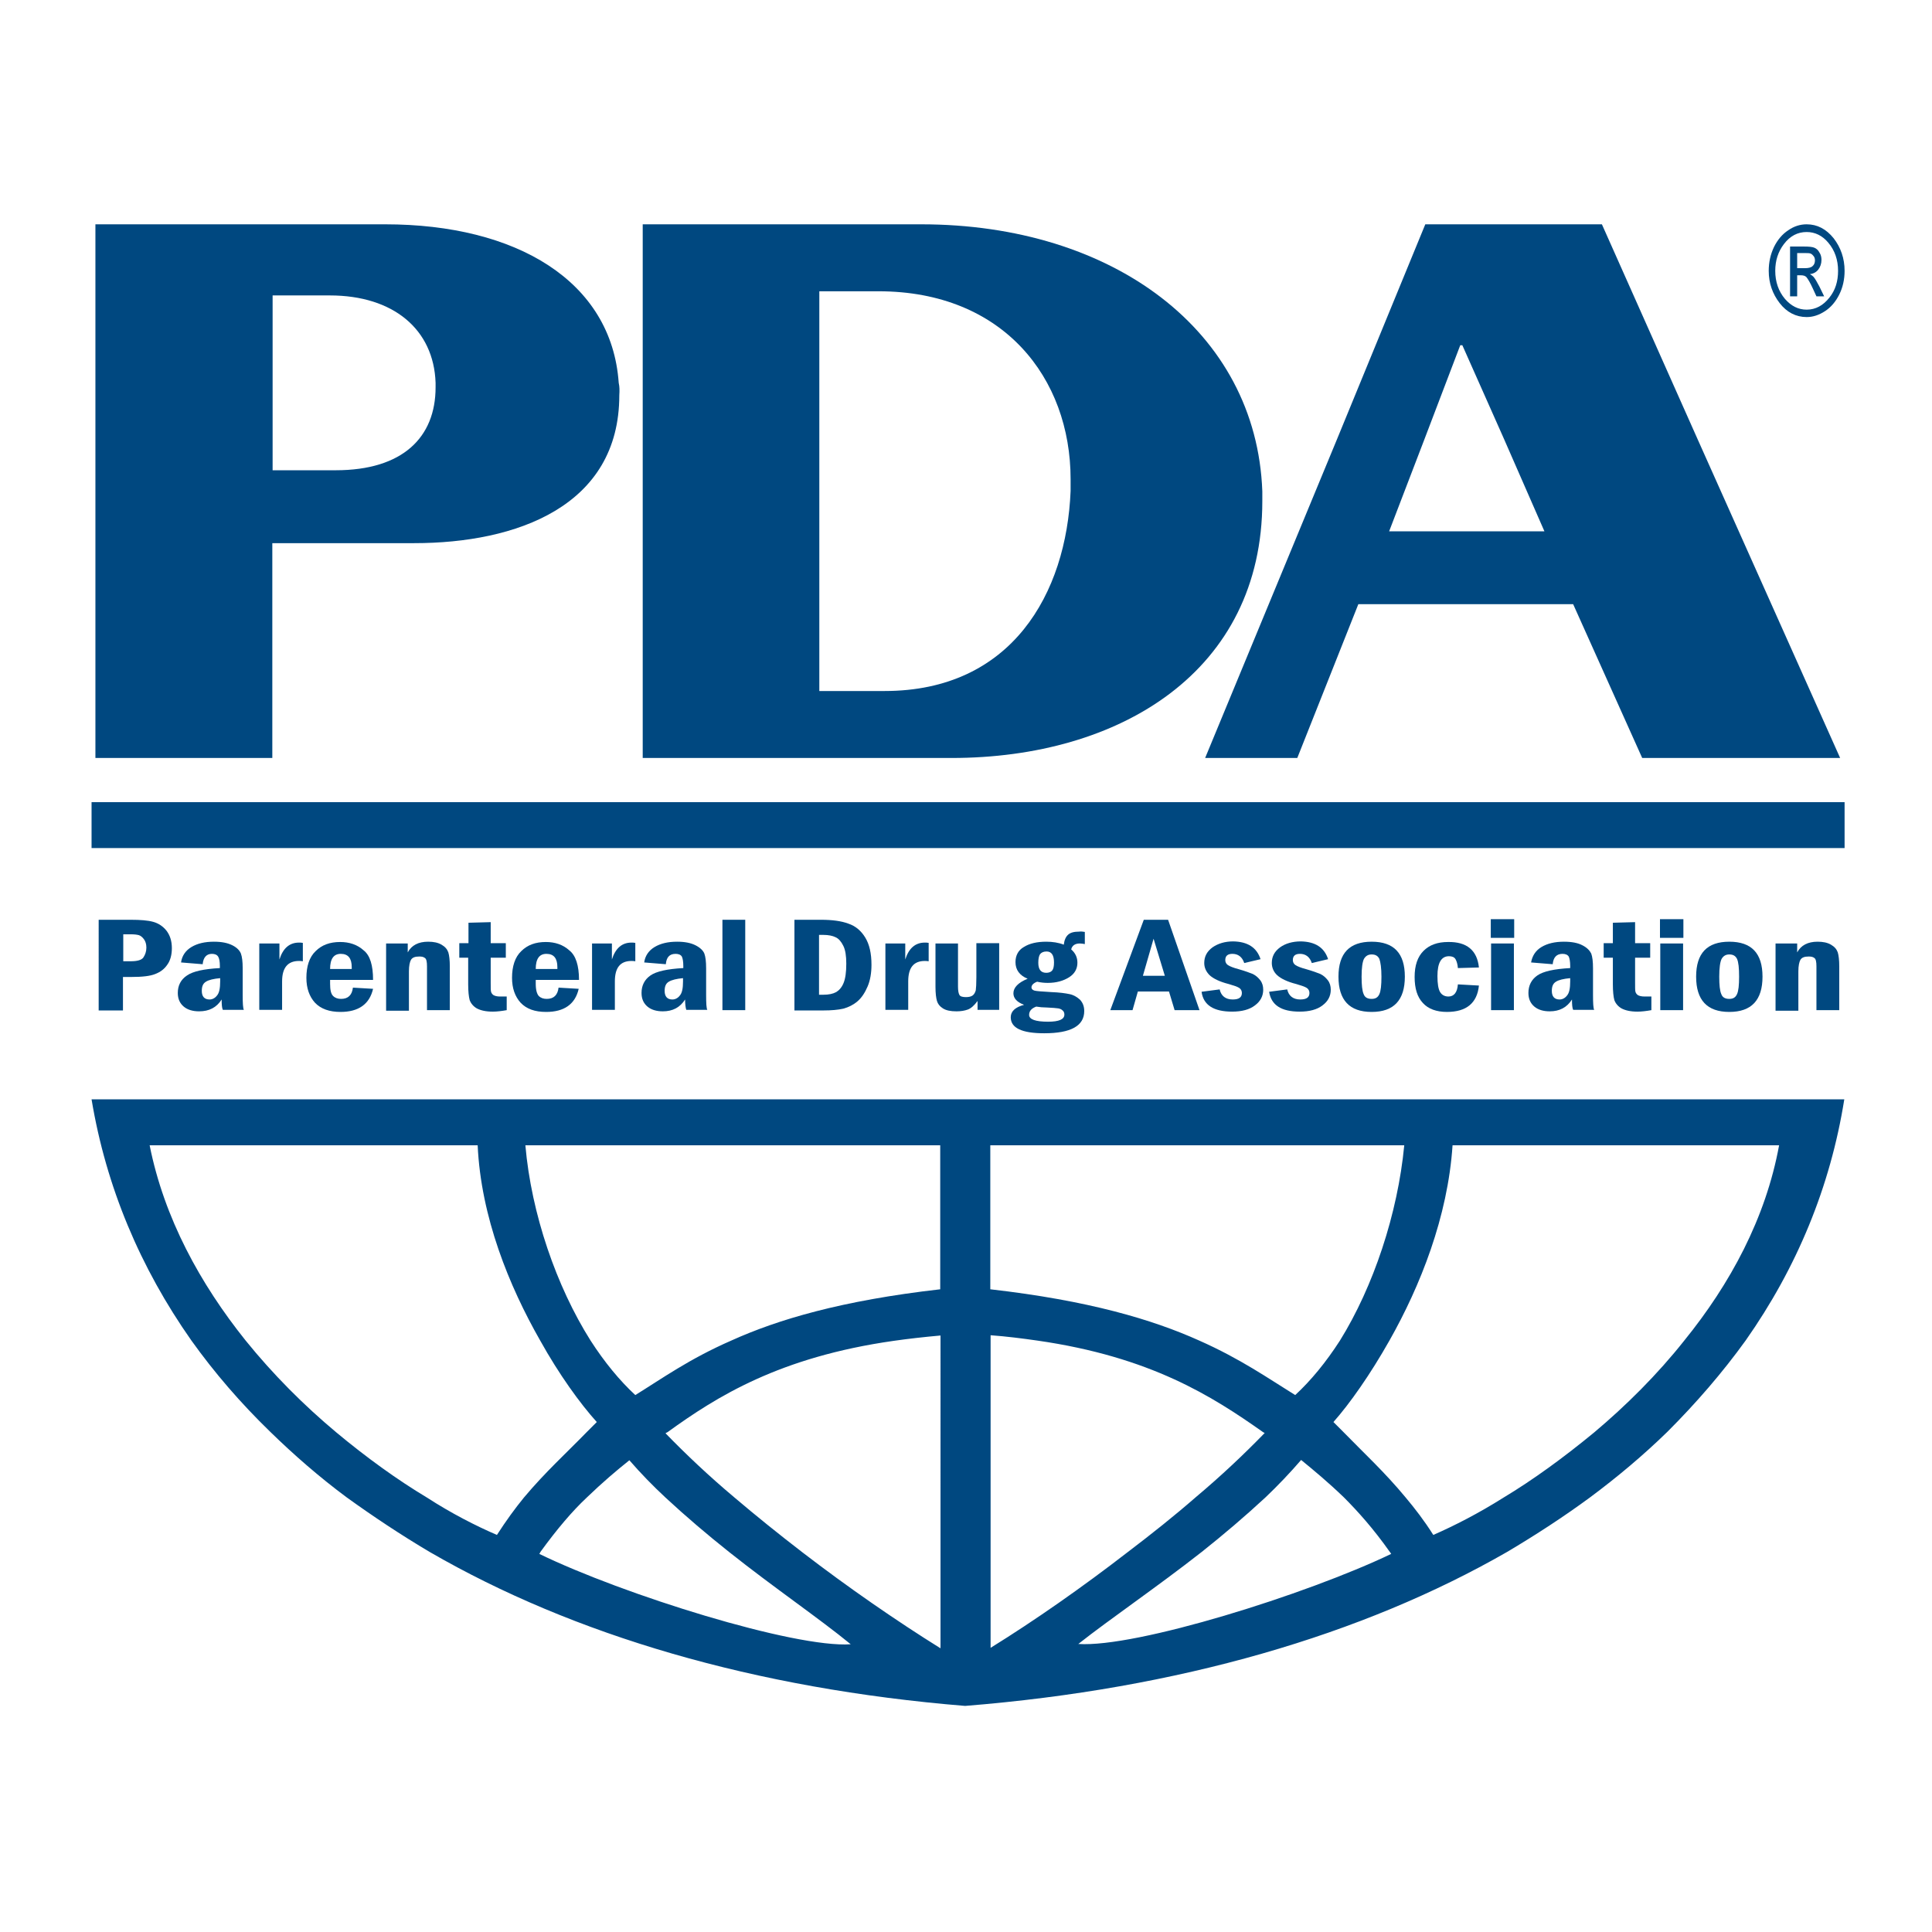
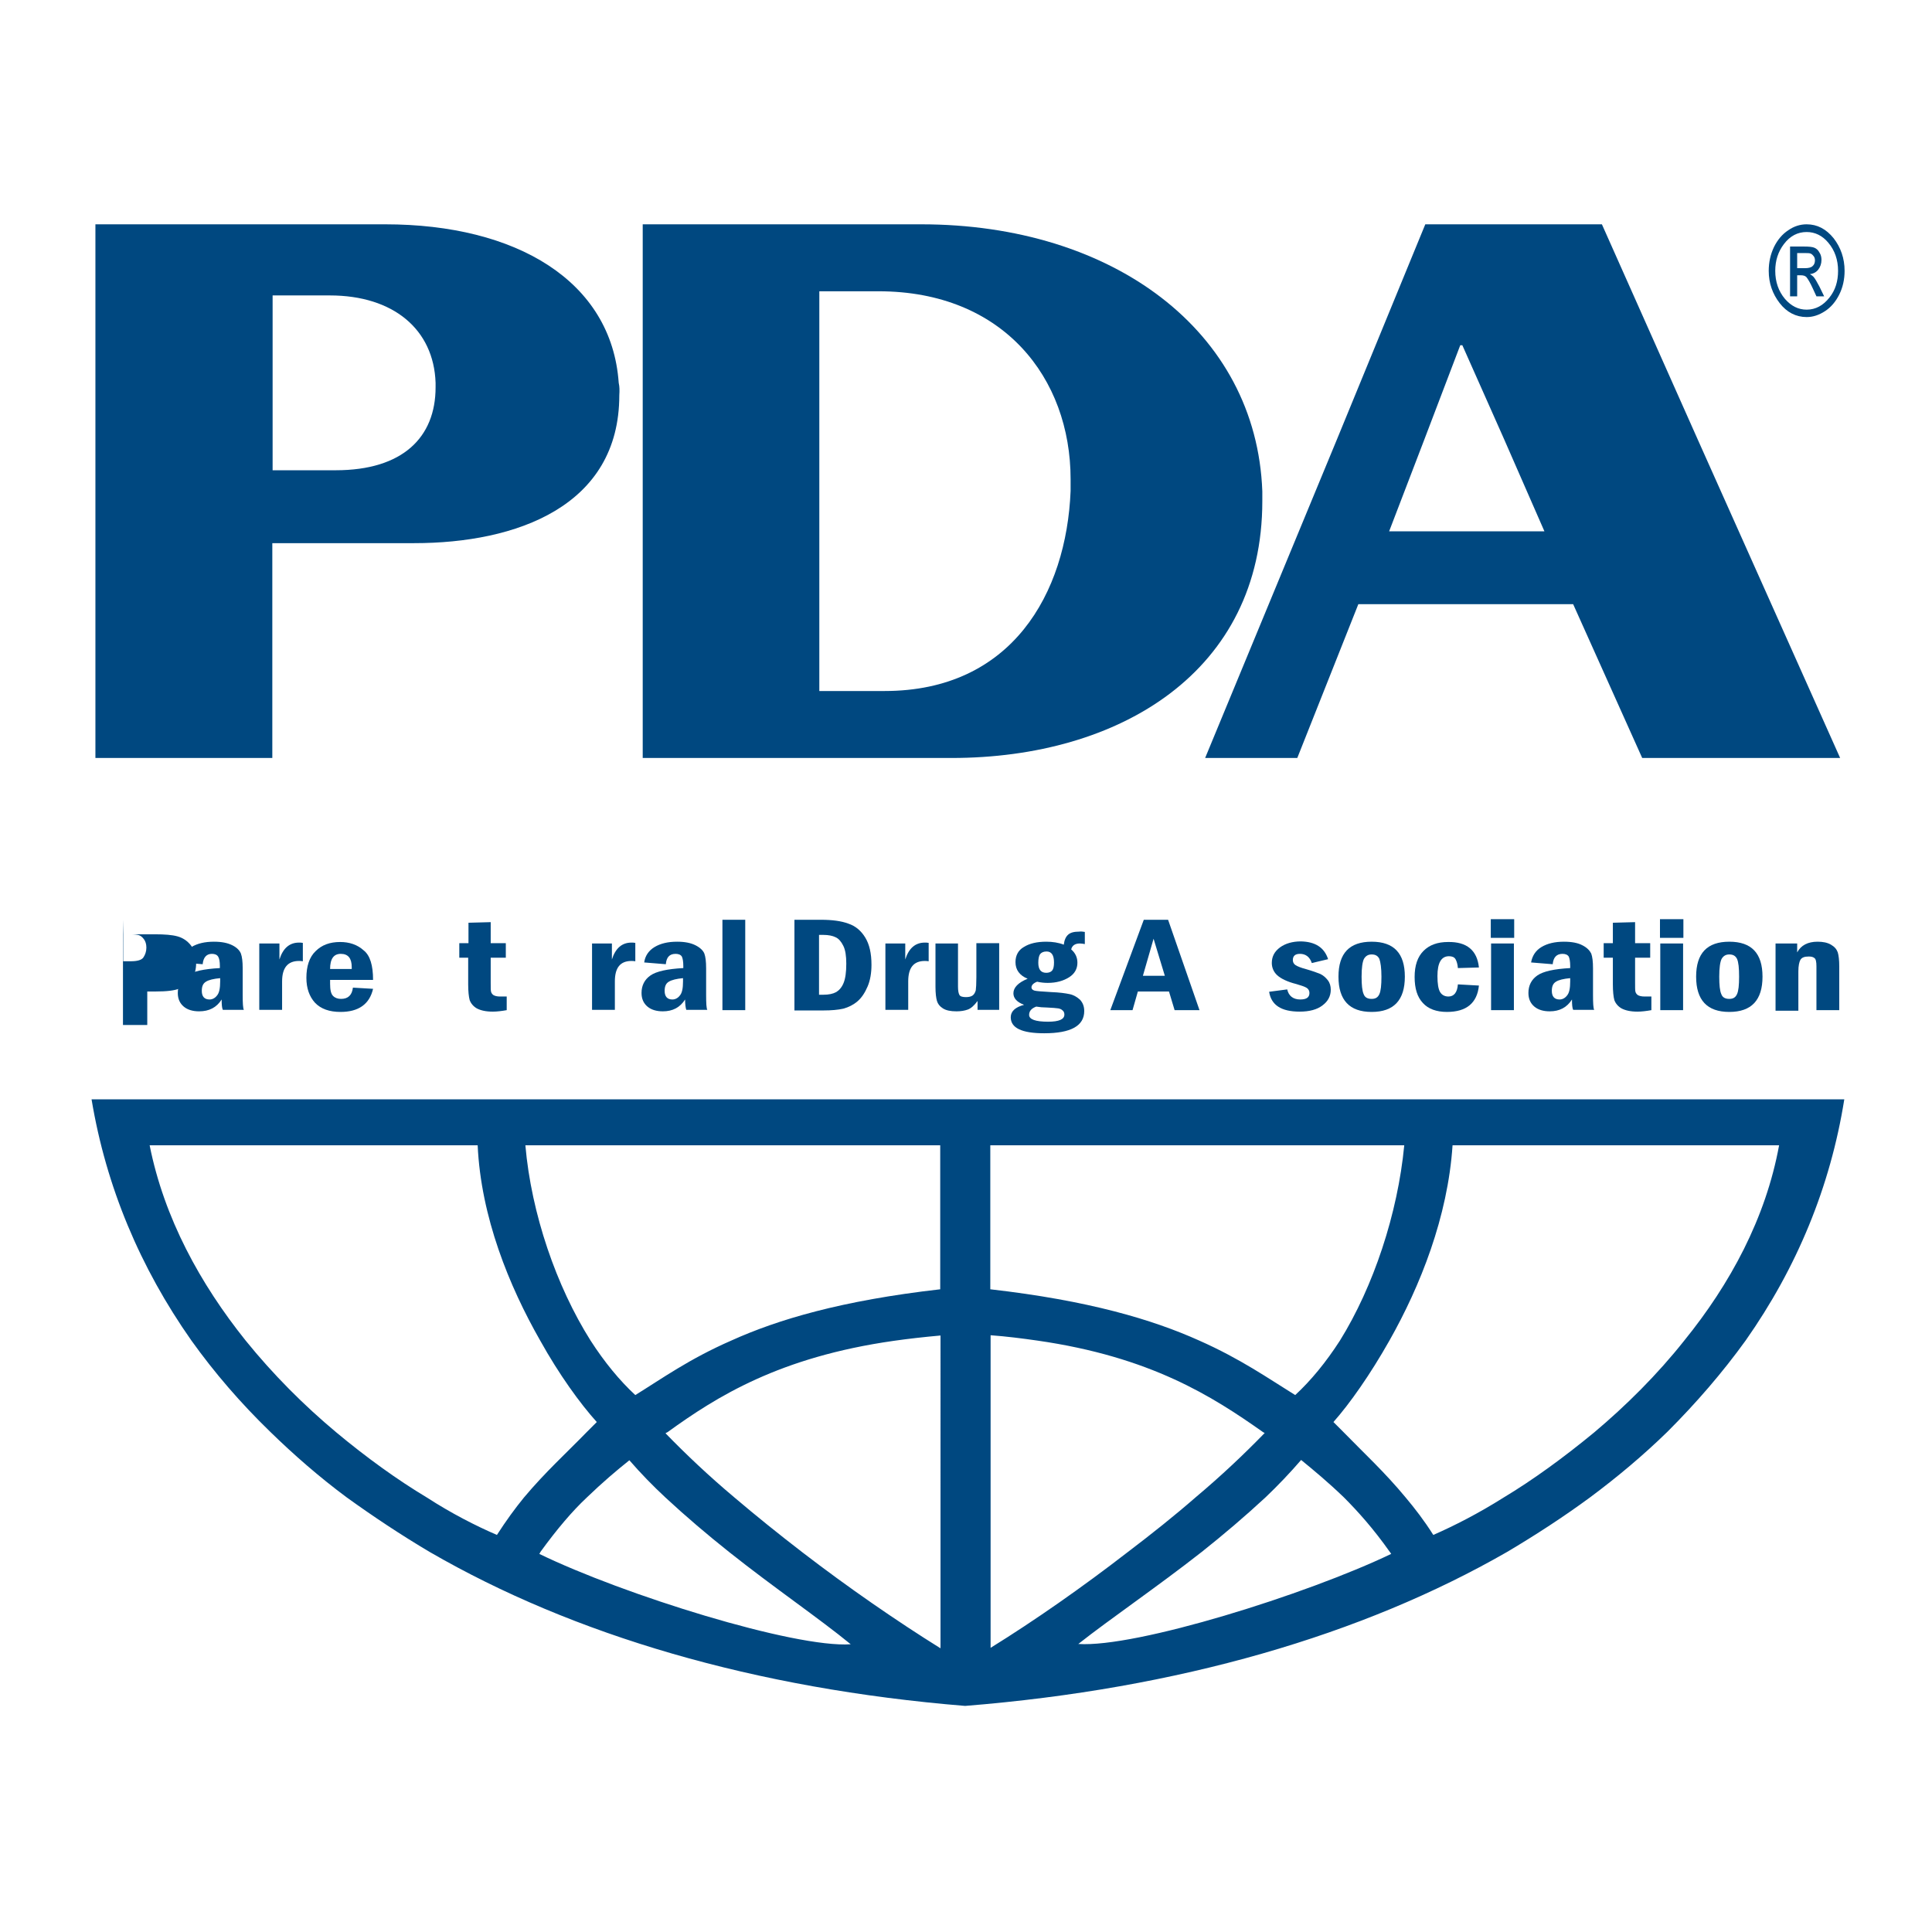
<svg xmlns="http://www.w3.org/2000/svg" version="1.1" id="layer" x="0px" y="0px" viewBox="-153 -46 652 652" style="enable-background:new -153 -46 652 652;" xml:space="preserve">
  <style type="text/css">
	.st0{fill:#004880;}
</style>
  <g>
    <path class="st0" d="M145.5,187.2h-22V52.3h20c42.1,0,64.8,29.3,64.8,63.4v4C206.9,154.2,188.5,187.2,145.5,187.2 M157.9,29.7h-94   v180.1h104.2c57,0,104.9-29.3,104.9-86.7v-3.3C271,65.6,222.4,29.7,157.9,29.7" />
  </g>
  <path class="st0" d="M315.8,133.3l12-31.3l12-31.5h0.7l14,31.5l13.7,31.3H315.8z M419.8,102l-32.2-72.3H328L298.3,102l-44.6,107.8  h31.1l20.6-51.9h72.5l23.3,51.9H468L419.8,102z" />
-   <rect x="-122.1" y="224.7" class="st0" width="591.6" height="15.5" />
  <g>
    <path class="st0" d="M415.4,406.4c-9.1,11.5-19.7,22-30.4,31c-10.2,8.4-20.6,16-30.6,22c-8.4,5.3-16.6,9.5-23.7,12.6   c-3.1-4.9-6.2-8.9-9.3-12.6c-7.1-8.6-14.2-15.1-21.1-22.2c-1.1-1.1-2.2-2.2-3.3-3.3c5.5-6.2,12.4-16,18.9-27.5   c10.4-18.4,19.7-41.7,21.3-65.9h110.2C442.9,365.1,430.9,387.3,415.4,406.4 M316.5,478.4c-28.6,13.7-86.1,31.7-105.6,30.4   c10.9-8.6,26.4-19.1,41.7-31.1c7.3-5.8,14.6-12,21.5-18.4c4.2-4,8.2-8.2,12-12.6c4.4,3.6,9.1,7.5,14.4,12.6   c4.7,4.7,10,10.6,15.5,18.4C316.3,478,316.3,478.2,316.5,478.4 M181.2,404.6c5.5,0.4,10.9,1.1,15.8,1.8   c38.4,5.5,59.2,18.9,76.1,30.8c0.2,0.2,0.4,0.2,0.7,0.4c-6.9,7.1-14.6,14.4-23.3,21.7c-7.1,6.2-14.9,12.4-22.8,18.4   c-15.5,12-31.7,23.3-46.4,32.4V404.6z M164.3,510.2c-14.6-9.1-31-20.4-46.6-32.4c-7.8-6-15.5-12.2-22.8-18.4   c-8.7-7.3-16.4-14.6-23.3-21.7c0.2-0.2,0.4-0.2,0.7-0.4c16.6-12,37.7-25.3,76.3-30.8c4.9-0.7,10.2-1.3,15.8-1.8V510.2z M29,478.4   c0.2-0.2,0.2-0.4,0.4-0.7C35,470,40.1,464,45,459.4c5.3-5.1,10-9.1,14.4-12.6c3.8,4.4,8,8.7,12.2,12.6c6.9,6.4,14.2,12.6,21.5,18.4   c15.1,12,30.4,22.4,41,31.1C115.1,510.2,57.4,492.2,29,478.4 M-8.9,459.4c-10-6-20.4-13.5-30.6-22c-10.9-9.1-21.3-19.5-30.6-31   c-15.3-19.1-27.5-41.3-32.4-65.9H8.2c1.1,24.2,10.6,47.5,21.1,65.9c6.4,11.5,13.5,21.3,19.1,27.5c-1.1,1.1-2.2,2.2-3.3,3.3   c-6.9,7.1-14,13.5-21.3,22.2c-3.1,3.8-6,7.8-9.1,12.6C7.5,468.9-0.7,464.7-8.9,459.4 M164.3,340.5v48.6   c-33.3,3.8-54.8,10.2-70.5,17.3c-14.2,6.2-23.5,12.9-32.4,18.4c-5.3-4.9-10.4-11.1-15.1-18.4c-11.5-18.2-20-42.8-22-65.9H164.3z    M181.2,340.5h139.7c-2.2,23.1-10.4,47.7-21.7,65.9c-4.7,7.3-9.8,13.5-15.1,18.4c-8.9-5.5-18.4-12.2-32.4-18.4   c-15.8-7.1-37.3-13.5-70.5-17.3V340.5z M-122.1,325c4.9,29.5,16.4,56.8,33.7,81.4c7.8,10.9,16.6,21.1,26.6,30.8   c8,7.8,16.6,15.3,25.9,22.2c8.9,6.4,18.2,12.6,28,18.4c48.4,28,109.6,46.1,180.6,51.9c72.3-5.8,134.2-24,182.8-51.9   c9.8-5.8,19.3-12,28-18.4c9.3-6.9,18.2-14.4,26.2-22.2c9.8-9.8,18.6-20,26.4-30.8c17.3-24.6,28.6-51.9,33.3-81.4H-122.1z" />
-     <path class="st0" d="M-111.4,269.3v9.1h2.5c2.2,0,3.7-0.4,4.3-1.3c0.6-0.9,1-2,1-3.3c0-1.2-0.3-2.1-0.8-2.8   c-0.5-0.7-1.1-1.2-1.7-1.4c-0.7-0.2-1.6-0.3-2.8-0.3H-111.4z M-119.6,264.4h10.7c3.3,0,5.8,0.2,7.6,0.7c1.8,0.5,3.3,1.5,4.5,3   c1.2,1.6,1.8,3.5,1.8,5.9c0,2.2-0.5,4.1-1.5,5.5c-1,1.5-2.3,2.5-4.1,3.2c-1.7,0.7-4.4,1-8,1h-2.9v11.3h-8.2V264.4z" />
+     <path class="st0" d="M-111.4,269.3v9.1h2.5c2.2,0,3.7-0.4,4.3-1.3c0.6-0.9,1-2,1-3.3c0-1.2-0.3-2.1-0.8-2.8   c-0.5-0.7-1.1-1.2-1.7-1.4c-0.7-0.2-1.6-0.3-2.8-0.3H-111.4z h10.7c3.3,0,5.8,0.2,7.6,0.7c1.8,0.5,3.3,1.5,4.5,3   c1.2,1.6,1.8,3.5,1.8,5.9c0,2.2-0.5,4.1-1.5,5.5c-1,1.5-2.3,2.5-4.1,3.2c-1.7,0.7-4.4,1-8,1h-2.9v11.3h-8.2V264.4z" />
    <path class="st0" d="M-78.7,284.1c-2.2,0.2-3.9,0.6-4.8,1.2c-1,0.6-1.4,1.6-1.4,3.1c0,1.9,0.9,2.9,2.6,2.9c0.9,0,1.8-0.4,2.5-1.3   c0.8-0.9,1.1-2.5,1.1-4.8V284.1z M-84.6,279.4l-7.3-0.6c0.3-2.2,1.5-4,3.5-5.2c2-1.2,4.5-1.8,7.6-1.8c2.6,0,4.6,0.4,6.2,1.2   c1.6,0.8,2.5,1.8,2.9,2.8c0.4,1.1,0.6,2.7,0.6,5v9c0,2.8,0.1,4.5,0.4,5h-7.1c-0.3-0.6-0.4-1.8-0.4-3.5c-1.7,2.7-4.2,4-7.6,4   c-2.1,0-3.9-0.5-5.2-1.6c-1.3-1.1-2-2.6-2-4.6c0-2.5,1-4.5,3.1-5.9c2-1.4,5.7-2.2,11.1-2.5V280c0-1.5-0.2-2.6-0.6-3.2   c-0.4-0.6-1.1-0.9-2.1-0.9C-83.3,275.9-84.4,277.1-84.6,279.4" />
    <path class="st0" d="M-65.4,272.4h6.7v5.4c1.2-3.8,3.4-5.7,6.6-5.7c0.4,0,0.8,0,1.3,0.1v6.2c-0.6-0.1-1-0.1-1.3-0.1   c-3.8,0-5.7,2.3-5.7,6.9v9.6h-7.7V272.4z" />
    <path class="st0" d="M-34.3,281c0-0.3,0-0.5,0-0.6c0-3-1.2-4.5-3.7-4.5c-2.4,0-3.6,1.7-3.6,5.1H-34.3z M-27.1,284.7h-14.5v1.3   c0,2.1,0.3,3.4,1,4.1c0.7,0.7,1.6,1,2.7,1c2.4,0,3.7-1.3,4-3.8l6.8,0.4c-1.2,5.2-4.9,7.8-11,7.8c-3.7,0-6.6-1-8.6-3.1   c-1.9-2.1-2.9-4.9-2.9-8.4c0-3.9,1-7,3.1-9c2.1-2.1,4.8-3.1,8.3-3.1c3.1,0,5.8,0.9,7.9,2.8C-28.1,276.4-27.1,279.8-27.1,284.7" />
-     <path class="st0" d="M-22.7,272.4h7.3v3c1.3-2.4,3.6-3.6,6.9-3.6c1.8,0,3.3,0.3,4.5,1c1.2,0.7,1.9,1.5,2.3,2.6   c0.3,1,0.5,2.6,0.5,4.7v14.8h-7.7v-14.8c0-1.5-0.2-2.5-0.7-2.8c-0.5-0.4-1.1-0.5-1.9-0.5c-1.4,0-2.3,0.3-2.8,1.1   c-0.4,0.7-0.7,2-0.7,3.9v13.3h-7.7V272.4z" />
    <path class="st0" d="M5.1,265.4l7.5-0.2v7.1h5.1v4.9h-5.1v8.4c0,1.6,0,2.6,0.1,3c0.1,0.5,0.4,0.9,0.8,1.2c0.5,0.3,1.2,0.5,2.3,0.5   h2.2v4.6c-1.7,0.3-3.3,0.5-4.7,0.5c-2.3,0-4.1-0.4-5.4-1.1c-1.2-0.7-2-1.7-2.4-2.8c-0.3-1.1-0.5-2.9-0.5-5.3v-9H2v-4.9h3.1V265.4z" />
-     <path class="st0" d="M35.1,281c0-0.3,0-0.5,0-0.6c0-3-1.2-4.5-3.7-4.5c-2.4,0-3.6,1.7-3.6,5.1H35.1z M42.4,284.7H27.8v1.3   c0,2.1,0.4,3.4,1,4.1c0.7,0.7,1.6,1,2.7,1c2.4,0,3.7-1.3,4-3.8l6.8,0.4c-1.2,5.2-4.9,7.8-11,7.8c-3.8,0-6.6-1-8.6-3.1   c-1.9-2.1-2.9-4.9-2.9-8.4c0-3.9,1-7,3.1-9c2.1-2.1,4.8-3.1,8.3-3.1c3.1,0,5.8,0.9,7.9,2.8C41.3,276.4,42.4,279.8,42.4,284.7" />
    <path class="st0" d="M46.8,272.4h6.7v5.4c1.2-3.8,3.4-5.7,6.6-5.7c0.4,0,0.8,0,1.3,0.1v6.2c-0.6-0.1-1-0.1-1.3-0.1   c-3.8,0-5.6,2.3-5.6,6.9v9.6h-7.7V272.4z" />
    <path class="st0" d="M77.5,284.1c-2.2,0.2-3.8,0.6-4.8,1.2c-1,0.6-1.4,1.6-1.4,3.1c0,1.9,0.9,2.9,2.6,2.9c0.9,0,1.8-0.4,2.5-1.3   c0.8-0.9,1.1-2.5,1.1-4.8V284.1z M71.7,279.4l-7.3-0.6c0.3-2.2,1.5-4,3.5-5.2c2-1.2,4.5-1.8,7.6-1.8c2.6,0,4.6,0.4,6.2,1.2   c1.6,0.8,2.6,1.8,3,2.8c0.4,1.1,0.6,2.7,0.6,5v9c0,2.8,0.1,4.5,0.4,5h-7.1c-0.2-0.6-0.4-1.8-0.4-3.5c-1.7,2.7-4.2,4-7.5,4   c-2.1,0-3.9-0.5-5.2-1.6c-1.3-1.1-2-2.6-2-4.6c0-2.5,1-4.5,3-5.9c2-1.4,5.7-2.2,11.1-2.5V280c0-1.5-0.2-2.6-0.5-3.2   c-0.4-0.6-1.1-0.9-2.1-0.9C72.9,275.9,71.9,277.1,71.7,279.4" />
  </g>
  <rect x="90.8" y="264.4" class="st0" width="7.7" height="30.5" />
  <g>
    <path class="st0" d="M123.4,269.6v20.1h1.4c1.9,0,3.3-0.3,4.4-0.9c1-0.6,1.9-1.6,2.5-3.1c0.6-1.5,0.9-3.6,0.9-6.5   c0-2.6-0.3-4.6-1-6c-0.7-1.4-1.5-2.4-2.6-2.9c-1-0.5-2.4-0.8-4.2-0.8H123.4z M115.2,264.4h8.8c3.8,0,6.9,0.4,9.3,1.3   c2.4,0.8,4.3,2.4,5.7,4.7c1.4,2.3,2.1,5.3,2.1,9.2c0,2.7-0.4,5.2-1.3,7.3c-0.9,2.1-2,3.8-3.4,5c-1.4,1.2-3,2-4.8,2.5   c-1.8,0.4-4,0.6-6.7,0.6h-9.8V264.4z" />
    <path class="st0" d="M145.8,272.4h6.7v5.4c1.2-3.8,3.4-5.7,6.6-5.7c0.4,0,0.8,0,1.3,0.1v6.2c-0.6-0.1-1-0.1-1.3-0.1   c-3.8,0-5.6,2.3-5.6,6.9v9.6h-7.7V272.4z" />
    <path class="st0" d="M162.6,272.4h7.7v14.5c0,1.5,0.2,2.4,0.5,2.9c0.3,0.5,1.1,0.7,2.2,0.7c1,0,1.8-0.2,2.3-0.6   c0.5-0.4,0.8-1,1-1.7c0.1-0.7,0.2-2.2,0.2-4.4v-11.5h7.7v22.5h-7.3v-3c-1.1,1.5-2.2,2.5-3.3,2.9c-1.1,0.4-2.4,0.6-3.8,0.6   c-2,0-3.5-0.3-4.6-1c-1.1-0.7-1.7-1.5-2-2.5c-0.3-1-0.5-2.6-0.5-4.8V272.4z" />
    <path class="st0" d="M202.7,278.8c0-2.4-0.8-3.7-2.5-3.7c-1,0-1.7,0.3-2.2,0.9c-0.4,0.6-0.6,1.6-0.6,2.9c0,2.3,0.9,3.4,2.7,3.4   c0.9,0,1.6-0.3,2-0.8C202.5,281,202.7,280.1,202.7,278.8 M196.7,293.7c-1.6,0.6-2.4,1.5-2.4,2.8c0,1.5,2.1,2.3,6.4,2.3   c3.7,0,5.5-0.8,5.5-2.4c0-0.6-0.2-1.1-0.6-1.4c-0.4-0.4-0.9-0.6-1.5-0.7c-0.6-0.1-1.9-0.2-3.9-0.3C199,294,197.9,293.9,196.7,293.7    M213.1,268.5v4.1c-0.6-0.1-1.1-0.2-1.7-0.2c-1.6,0-2.6,0.7-2.9,2c1.4,1.2,2.1,2.7,2.1,4.5c0,2-0.9,3.7-2.8,4.9   c-1.9,1.2-4.3,1.9-7.2,1.9c-1.1,0-2.3-0.1-3.6-0.4c-1.3,0.5-1.9,1.2-1.9,1.9c0,0.6,0.4,0.9,1,1.1c0.7,0.2,2.5,0.3,5.6,0.5   c2.8,0.1,4.9,0.4,6.3,0.7c1.4,0.3,2.5,1,3.5,1.9c0.9,1,1.4,2.2,1.4,3.8c0,5-4.5,7.5-13.5,7.5c-7.6,0-11.3-1.8-11.3-5.4   c0-2,1.5-3.4,4.5-4.2c-2.4-0.9-3.6-2.2-3.6-3.9c0-1.9,1.6-3.6,4.8-4.9c-2.7-1.1-4.1-3-4.1-5.6c0-2.2,0.9-4,2.8-5.1   c1.9-1.2,4.4-1.8,7.6-1.8c2.1,0,4.1,0.3,5.9,1c0.2-1.6,0.7-2.7,1.5-3.4c0.8-0.7,2-1,3.7-1C211.7,268.3,212.5,268.4,213.1,268.5" />
  </g>
  <path class="st0" d="M240.1,283.3l-3.8-12.5l-3.6,12.5H240.1z M233,264.4h8.2l10.6,30.5h-8.4l-1.9-6.3h-10.5l-1.8,6.3h-7.5  L233,264.4z" />
  <g>
-     <path class="st0" d="M272.4,277.7l-5.5,1.3c-0.7-2.1-2.1-3.1-4-3.1c-1.6,0-2.4,0.7-2.4,2.1c0,0.7,0.3,1.3,0.9,1.7   c0.6,0.4,1.8,0.9,3.7,1.4c2.1,0.6,3.7,1.2,4.7,1.6c1,0.5,1.8,1.2,2.5,2.1c0.7,0.9,1,2,1,3.2c0,2.1-0.9,3.9-2.8,5.3   c-1.8,1.4-4.4,2.1-7.7,2.1c-6.2,0-9.7-2.2-10.3-6.7l6.1-0.8c0.5,2.2,2,3.4,4.4,3.4c2.1,0,3.1-0.7,3.1-2.2c0-0.7-0.3-1.3-0.9-1.7   c-0.6-0.4-1.8-0.8-3.5-1.3c-3.2-0.8-5.3-1.9-6.5-3c-1.2-1.2-1.8-2.6-1.8-4.1c0-2.2,0.9-3.9,2.8-5.3c1.9-1.3,4.2-2,7-2   C268,271.8,271.1,273.7,272.4,277.7" />
    <path class="st0" d="M295.2,277.7l-5.5,1.3c-0.7-2.1-2.1-3.1-4-3.1c-1.6,0-2.4,0.7-2.4,2.1c0,0.7,0.3,1.3,0.9,1.7   c0.6,0.4,1.8,0.9,3.7,1.4c2.1,0.6,3.7,1.2,4.7,1.6c1,0.5,1.8,1.2,2.5,2.1c0.7,0.9,1,2,1,3.2c0,2.1-0.9,3.9-2.8,5.3   c-1.8,1.4-4.4,2.1-7.7,2.1c-6.2,0-9.6-2.2-10.3-6.7l6.1-0.8c0.5,2.2,2,3.4,4.4,3.4c2.1,0,3.1-0.7,3.1-2.2c0-0.7-0.3-1.3-0.9-1.7   c-0.6-0.4-1.8-0.8-3.5-1.3c-3.2-0.8-5.3-1.9-6.5-3s-1.8-2.6-1.8-4.1c0-2.2,0.9-3.9,2.8-5.3c1.8-1.3,4.2-2,7-2   C290.8,271.8,293.9,273.7,295.2,277.7" />
    <path class="st0" d="M313.2,283.6c0-2.9-0.3-4.9-0.7-6c-0.5-1-1.3-1.5-2.6-1.5c-1.2,0-2,0.5-2.6,1.5c-0.5,1-0.8,3-0.8,6   c0,2.8,0.2,4.8,0.7,5.9c0.4,1.1,1.3,1.6,2.7,1.6c1.3,0,2.1-0.5,2.6-1.6C313,288.4,313.2,286.5,313.2,283.6 M321.1,283.6   c0,7.9-3.7,11.9-11.2,11.9c-7.5,0-11.2-4-11.2-11.9c0-7.9,3.7-11.8,11.2-11.8C317.4,271.8,321.1,275.7,321.1,283.6" />
    <path class="st0" d="M346.1,280.5l-7.1,0.2c-0.1-1.3-0.4-2.3-0.8-3c-0.4-0.7-1.2-1-2.2-1c-2.6,0-3.9,2.2-3.9,6.7   c0,2.6,0.3,4.4,0.9,5.4c0.6,1,1.6,1.5,2.8,1.5c1.9,0,3-1.4,3.2-4.1l7.1,0.4c-0.6,5.9-4.2,8.9-10.8,8.9c-3.5,0-6.3-1-8.1-3   c-1.9-2-2.8-4.9-2.8-8.8c0-3.9,1-6.8,3-8.8c2-2,4.7-3,8.3-3C342,271.8,345.5,274.7,346.1,280.5" />
  </g>
  <path class="st0" d="M350.2,272.4h7.7v22.5h-7.7V272.4z M358,270.5h-7.9v-6.3h7.9V270.5z" />
  <g>
    <path class="st0" d="M376.9,284.1c-2.2,0.2-3.9,0.6-4.8,1.2c-1,0.6-1.4,1.6-1.4,3.1c0,1.9,0.9,2.9,2.6,2.9c0.9,0,1.8-0.4,2.5-1.3   c0.8-0.9,1.1-2.5,1.1-4.8V284.1z M371,279.4l-7.3-0.6c0.4-2.2,1.5-4,3.5-5.2c2-1.2,4.5-1.8,7.6-1.8c2.6,0,4.7,0.4,6.2,1.2   c1.6,0.8,2.5,1.8,3,2.8c0.4,1.1,0.6,2.7,0.6,5v9c0,2.8,0.1,4.5,0.4,5h-7.1c-0.3-0.6-0.4-1.8-0.4-3.5c-1.7,2.7-4.2,4-7.5,4   c-2.1,0-3.9-0.5-5.2-1.6c-1.3-1.1-2-2.6-2-4.6c0-2.5,1-4.5,3-5.9c2-1.4,5.7-2.2,11.1-2.5V280c0-1.5-0.2-2.6-0.5-3.2   c-0.4-0.6-1.1-0.9-2.1-0.9C372.3,275.9,371.2,277.1,371,279.4" />
    <path class="st0" d="M391.3,265.4l7.5-0.2v7.1h5.1v4.9h-5.1v8.4c0,1.6,0,2.6,0.1,3c0.1,0.5,0.4,0.9,0.8,1.2   c0.5,0.3,1.2,0.5,2.4,0.5h2.2v4.6c-1.7,0.3-3.3,0.5-4.7,0.5c-2.3,0-4.1-0.4-5.4-1.1c-1.2-0.7-2-1.7-2.4-2.8   c-0.3-1.1-0.5-2.9-0.5-5.3v-9h-3.1v-4.9h3.1V265.4z" />
  </g>
  <path class="st0" d="M407.3,272.4h7.7v22.5h-7.7V272.4z M415.1,270.5h-7.9v-6.3h7.9V270.5z" />
  <g>
    <path class="st0" d="M433.9,283.6c0-2.9-0.2-4.9-0.7-6c-0.5-1-1.3-1.5-2.6-1.5c-1.2,0-2,0.5-2.6,1.5c-0.5,1-0.8,3-0.8,6   c0,2.8,0.2,4.8,0.7,5.9c0.4,1.1,1.3,1.6,2.7,1.6c1.3,0,2.1-0.5,2.6-1.6C433.7,288.4,433.9,286.5,433.9,283.6 M441.8,283.6   c0,7.9-3.7,11.9-11.2,11.9c-7.5,0-11.2-4-11.2-11.9c0-7.9,3.7-11.8,11.2-11.8C438.1,271.8,441.8,275.7,441.8,283.6" />
    <path class="st0" d="M446.2,272.4h7.3v3c1.3-2.4,3.6-3.6,6.9-3.6c1.8,0,3.3,0.3,4.5,1c1.2,0.7,1.9,1.5,2.3,2.6   c0.3,1,0.5,2.6,0.5,4.7v14.8H460v-14.8c0-1.5-0.2-2.5-0.7-2.8c-0.5-0.4-1.1-0.5-1.9-0.5c-1.4,0-2.3,0.3-2.8,1.1   c-0.4,0.7-0.7,2-0.7,3.9v13.3h-7.7V272.4z" />
    <path class="st0" d="M453.4,44.5h2.7c1.2,0,2.1-0.2,2.6-0.7c0.5-0.4,0.8-1.1,0.8-1.9c0-0.5-0.1-1-0.4-1.4c-0.3-0.4-0.6-0.7-1-0.9   c-0.4-0.2-1.1-0.2-2.1-0.2h-2.5V44.5z M451.1,53.9V37.2h4.7c1.6,0,2.8,0.1,3.5,0.4c0.7,0.3,1.3,0.8,1.7,1.6   c0.5,0.7,0.7,1.6,0.7,2.5c0,1.3-0.4,2.4-1.1,3.3c-0.7,0.9-1.7,1.4-2.8,1.5c0.5,0.3,0.9,0.6,1.2,0.9c0.6,0.7,1.2,1.8,2,3.3l1.6,3.3   H460l-1.2-2.6c-0.9-2-1.7-3.3-2.2-3.9c-0.4-0.4-1-0.6-1.8-0.6h-1.3v7.1H451.1z M456.7,32.3c-3,0-5.6,1.3-7.7,4.1   c-1.9,2.5-2.9,5.5-2.9,9c0,3.7,1.1,6.9,3.3,9.5c2.1,2.4,4.5,3.6,7.3,3.6c3,0,5.6-1.4,7.7-4.1c2-2.5,2.9-5.5,2.9-9   c0-3.7-1.1-6.9-3.3-9.5C462,33.5,459.5,32.3,456.7,32.3 M456.7,29.7c3.6,0,6.6,1.6,9.1,4.7c2.4,3.1,3.7,6.8,3.7,11   c0,2.9-0.6,5.6-1.8,8c-1.2,2.4-2.8,4.3-4.8,5.6c-2,1.3-4,2-6.2,2c-3.6,0-6.7-1.6-9.1-4.7c-2.4-3.1-3.7-6.7-3.7-10.9   c0-2.9,0.6-5.6,1.8-8.1c1.2-2.4,2.8-4.3,4.8-5.6C452.5,30.3,454.6,29.7,456.7,29.7" />
    <path class="st0" d="M-6,84.7c0,16.9-11.1,28-33.7,28h-21.3v-59h19.3c21.5,0,35.1,11.5,35.7,29.5V84.7z M55.8,83.2   c-2.4-34.4-34.6-53.5-78.8-53.5h-97.8v180.1h59.7v-72.5h47.9c34.4,0,69.2-12.4,69.2-49.9C56.1,85.8,56.1,84.5,55.8,83.2" />
  </g>
</svg>